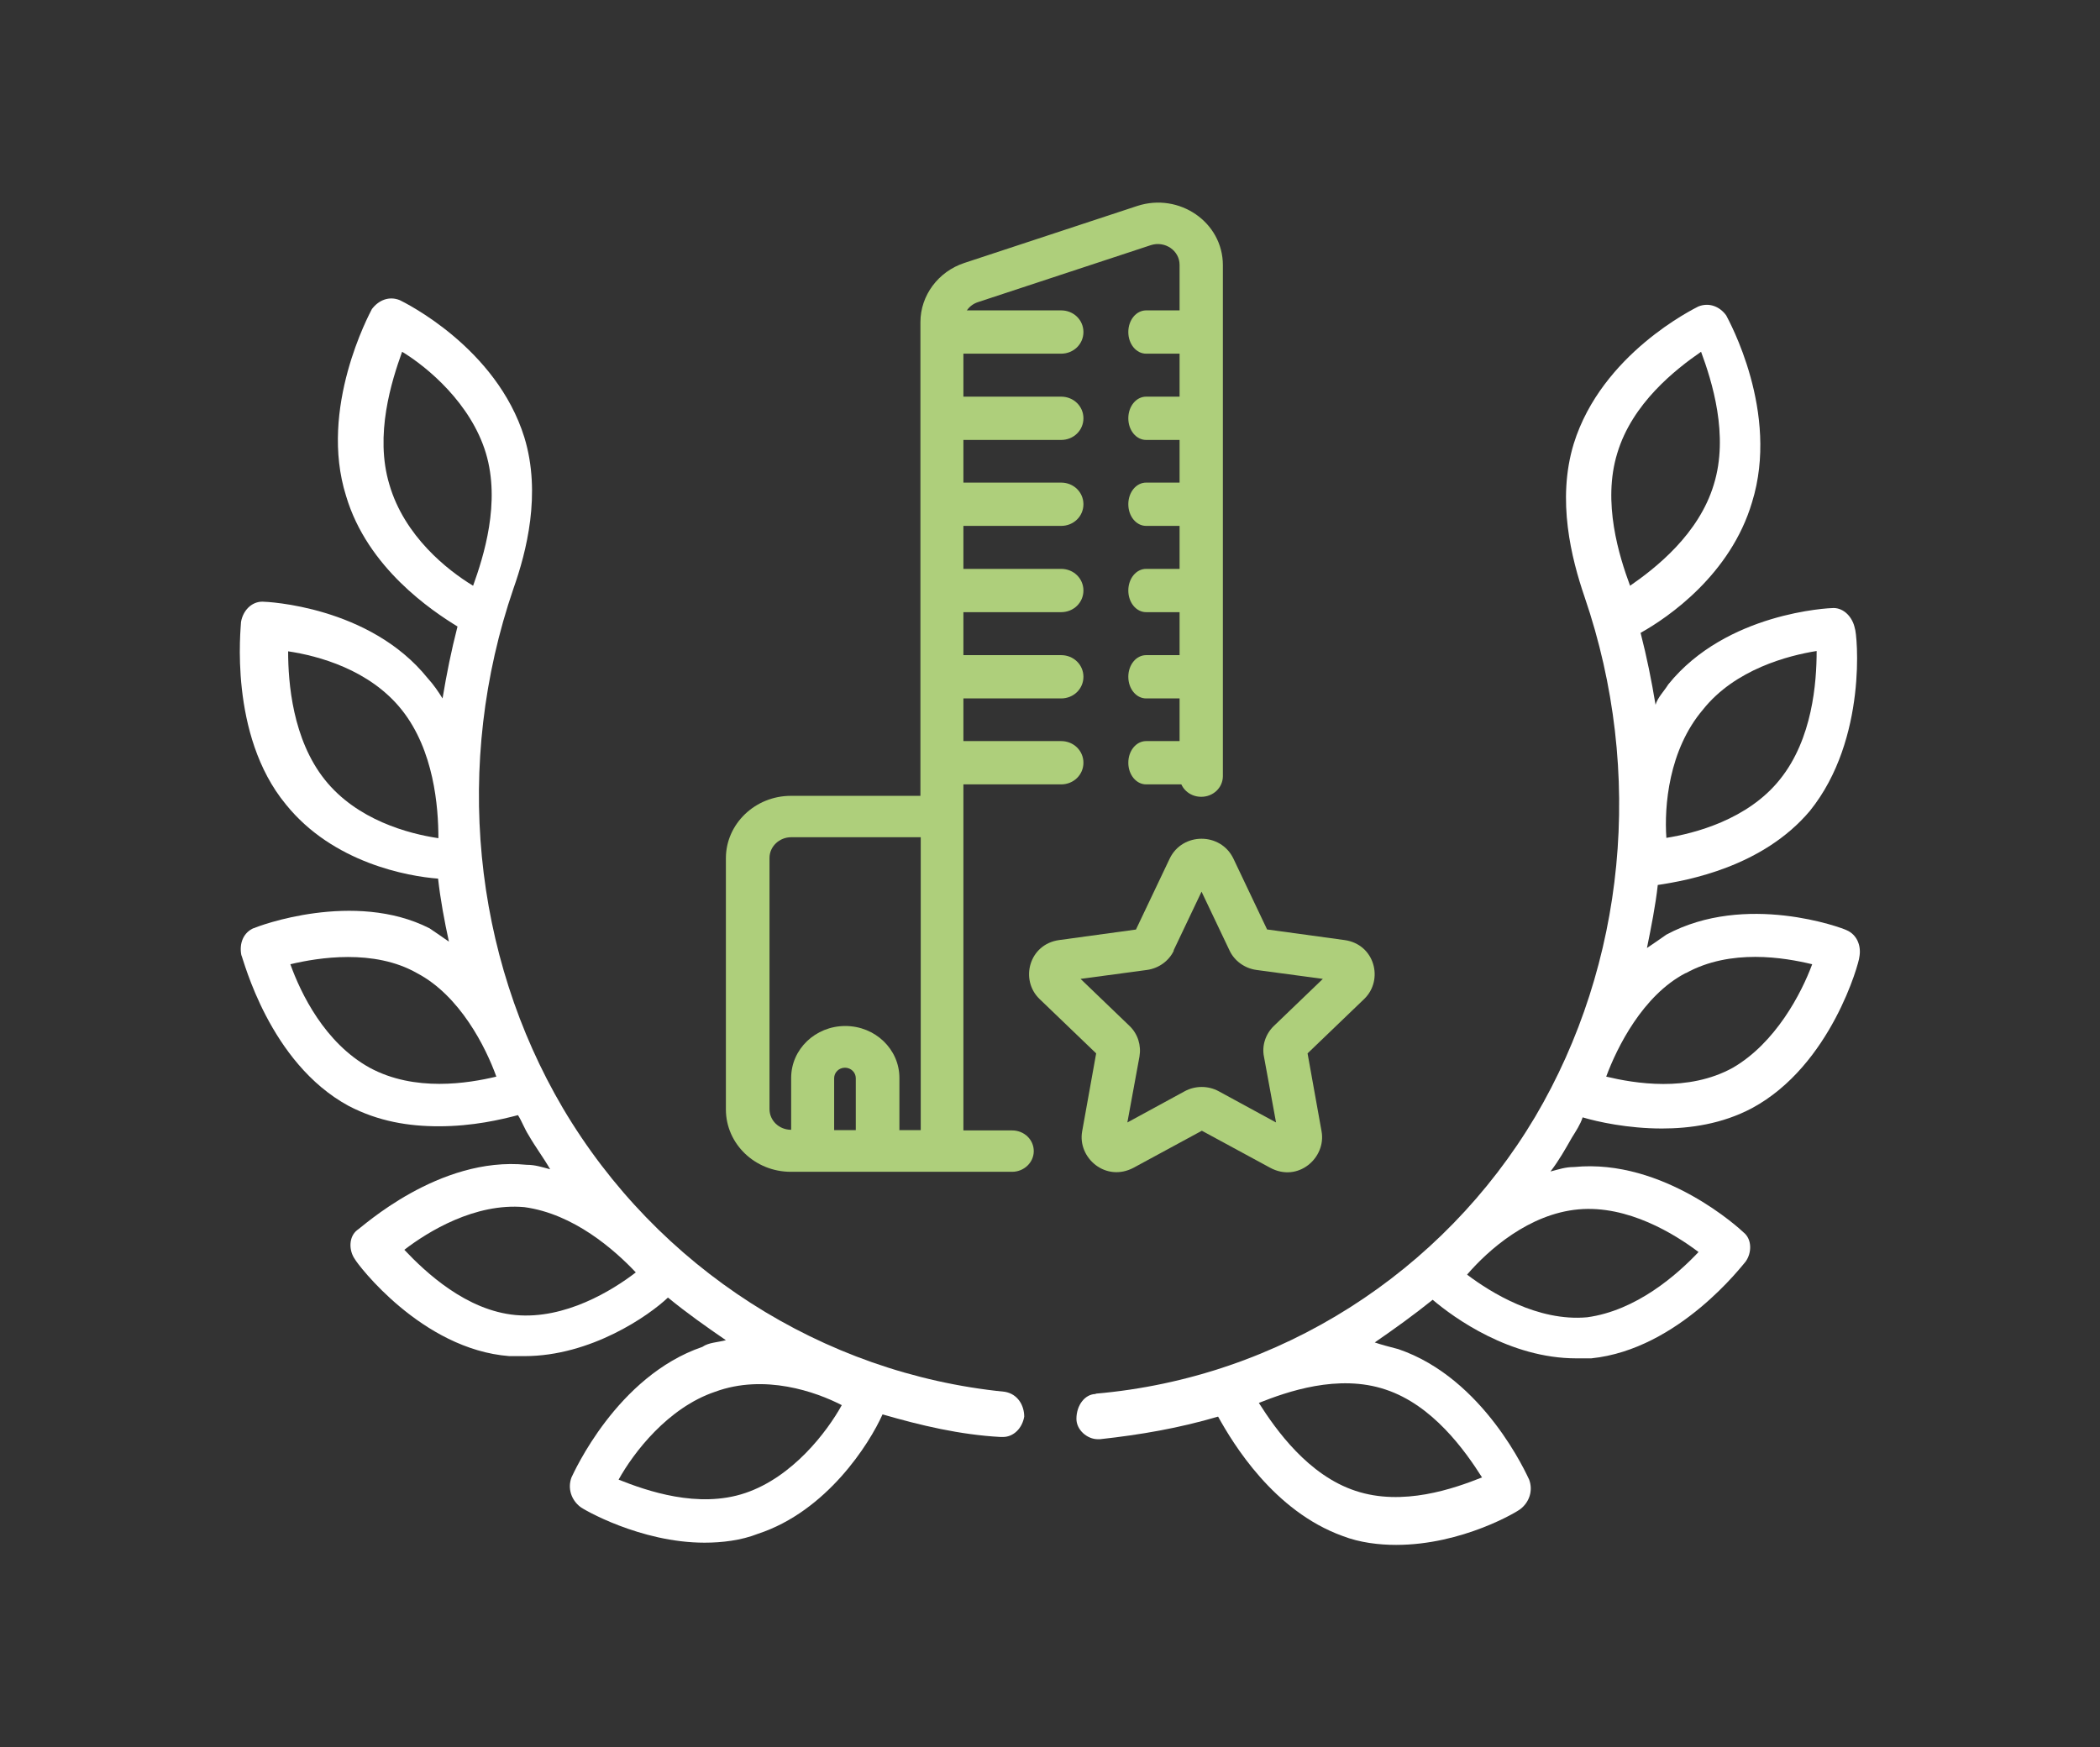
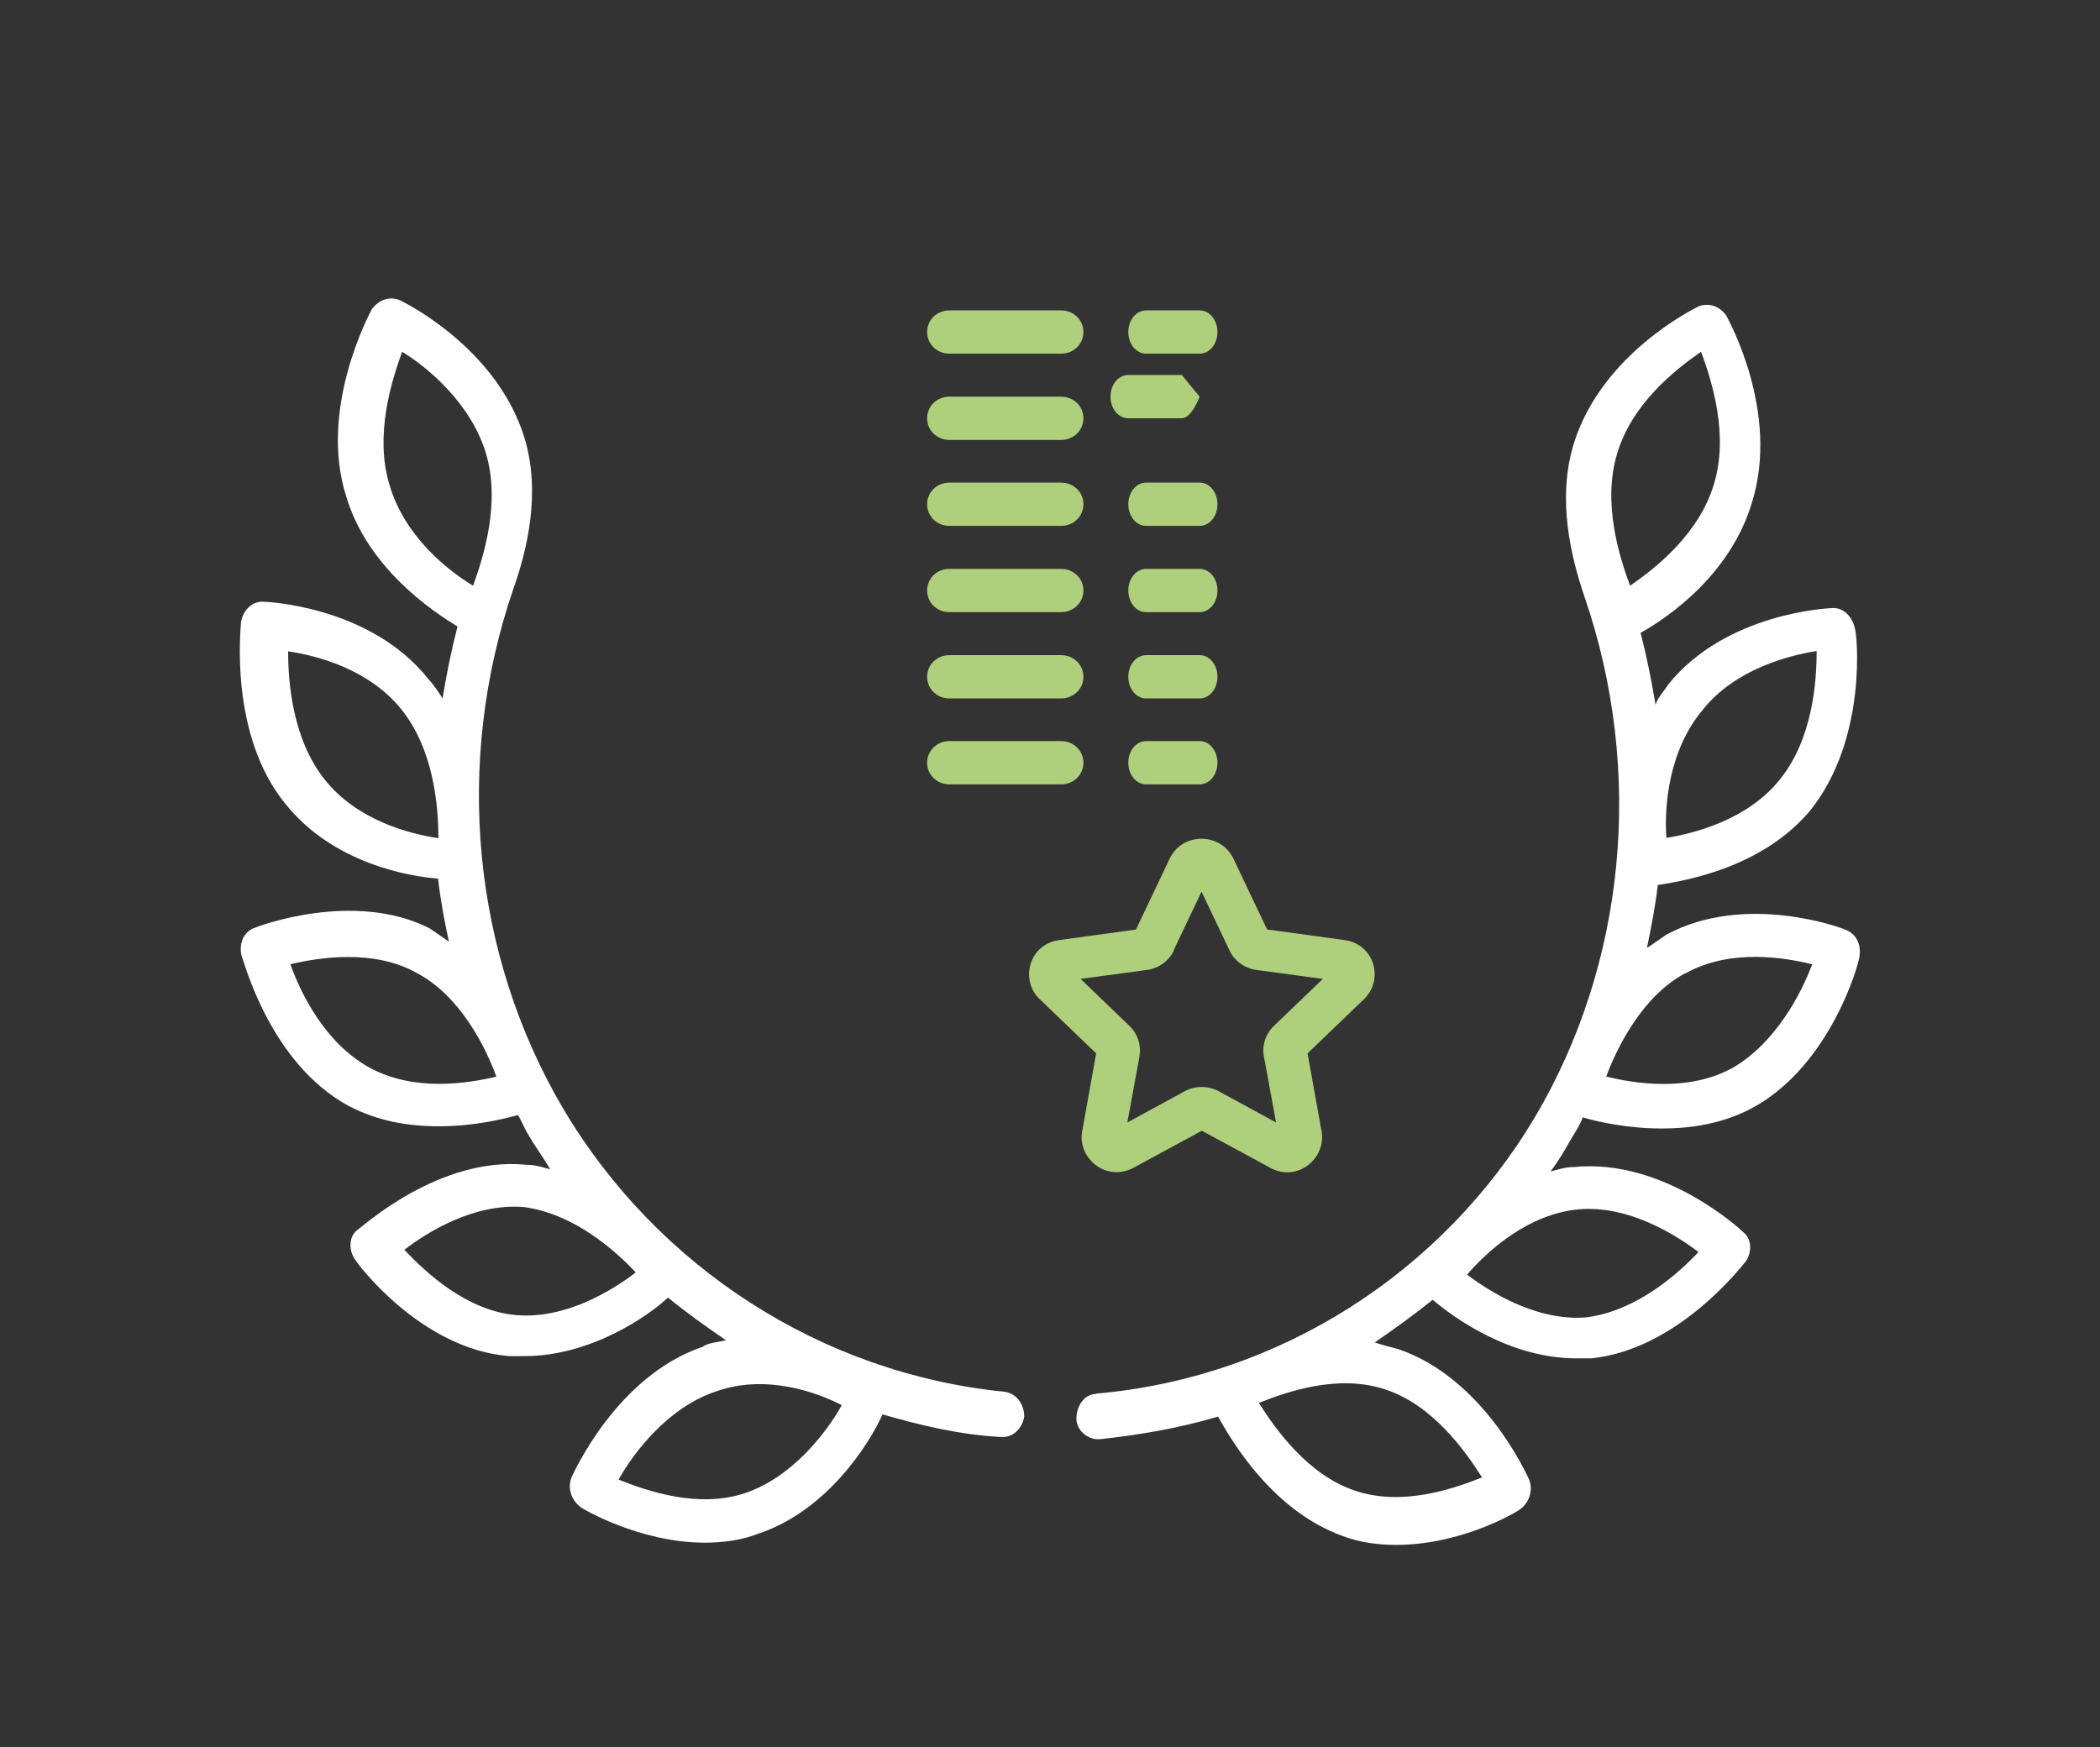
<svg xmlns="http://www.w3.org/2000/svg" id="_Слой_1" data-name="Слой_1" viewBox="0 0 65.96 54.89">
  <rect x="0" y="0" width="65.96" height="54.89" fill="#333333" stroke="none" />
  <defs>
    <style>
      .cls-1 {
        fill-rule: evenodd;
      }

      .cls-1, .cls-2 {
        fill: #aecf7b;
      }

      .cls-3 {
        fill: #fff;
      }
    </style>
  </defs>
  <path class="cls-2" d="M37.68,23.28c.31,0,.56.3.56.68s-.25.68-.56.68h-1.68c-.31,0-.56-.3-.56-.68s.25-.68.56-.68h1.68Z" />
  <path class="cls-2" d="M37.68,20.58c.31,0,.56.3.56.68s-.25.68-.56.68h-1.68c-.31,0-.56-.3-.56-.68s.25-.68.56-.68h1.68Z" />
  <path class="cls-2" d="M37.68,17.87c.31,0,.56.3.56.68s-.25.68-.56.68h-1.68c-.31,0-.56-.3-.56-.68s.25-.68.56-.68h1.68Z" />
  <path class="cls-2" d="M37.68,15.16c.31,0,.56.3.56.68s-.25.68-.56.68h-1.68c-.31,0-.56-.3-.56-.68s.25-.68.56-.68h1.68Z" />
-   <path class="cls-2" d="M37.68,12.46c.31,0,.56.3.56.68s-.25.68-.56.68h-1.68c-.31,0-.56-.3-.56-.68s.25-.68.56-.68h1.68Z" />
+   <path class="cls-2" d="M37.68,12.46s-.25.68-.56.68h-1.68c-.31,0-.56-.3-.56-.68s.25-.68.56-.68h1.68Z" />
  <path class="cls-2" d="M37.68,9.75c.31,0,.56.3.56.68s-.25.68-.56.68h-1.68c-.31,0-.56-.3-.56-.68s.25-.68.56-.68h1.68Z" />
  <g>
    <path class="cls-3" d="M7.98,29.15c-.34.14-.47.49-.4.85.07.14.88,3.39,3.37,4.74.94.49,1.89.64,2.83.64,1.08,0,1.95-.21,2.49-.35.13.21.2.42.34.64.2.35.47.71.67,1.06-.27-.07-.47-.14-.74-.14-2.76-.28-5.19,1.98-5.32,2.05-.27.21-.27.64-.07.92.07.14,2.09,2.83,4.85,3.04h.47c2.09,0,3.91-1.27,4.51-1.84.61.5,1.21.92,1.82,1.34-.27.07-.54.07-.74.21-2.69.92-4.04,3.96-4.11,4.1-.13.35,0,.71.27.92.07.07,1.89,1.13,3.91,1.13.54,0,1.15-.07,1.68-.28,2.16-.71,3.5-2.83,3.91-3.75,1.21.35,2.43.64,3.71.71h.07c.34,0,.61-.28.67-.64,0-.35-.2-.71-.61-.78-5.73-.57-10.91-3.89-13.88-8.91-2.83-4.81-3.44-10.82-1.55-16.33.4-1.13.88-2.97.34-4.74-.88-2.83-3.77-4.24-3.91-4.31-.34-.14-.67,0-.88.28-.07.14-1.68,3.11-.81,5.87.67,2.26,2.7,3.61,3.5,4.1-.2.78-.34,1.48-.47,2.26-.13-.21-.27-.42-.47-.64-1.82-2.26-5.05-2.4-5.19-2.4-.34,0-.61.28-.67.64,0,.14-.4,3.54,1.41,5.73,1.48,1.84,3.84,2.26,4.78,2.33.07.64.2,1.34.34,1.98-.2-.14-.4-.28-.61-.42-2.36-1.2-5.39-.07-5.52,0ZM26.44,44.14c-.47.85-1.55,2.26-3.03,2.76-1.48.5-3.1-.07-3.98-.42.47-.85,1.55-2.26,3.03-2.76,1.55-.57,3.17,0,3.98.42ZM19.97,39.97c-.74.57-2.22,1.48-3.77,1.34-1.55-.14-2.83-1.34-3.5-2.05.74-.57,2.22-1.48,3.77-1.34,1.55.21,2.83,1.34,3.5,2.05ZM10.2,24.49c-1.01-1.27-1.15-3.04-1.15-4.03.94.14,2.56.57,3.57,1.84,1.01,1.27,1.15,3.04,1.15,4.03-.94-.14-2.56-.57-3.57-1.84ZM12.23,15.22c-.47-1.56.07-3.25.4-4.17.81.49,2.16,1.63,2.63,3.18.47,1.56-.07,3.25-.4,4.17-.81-.49-2.16-1.56-2.63-3.18ZM15.59,33.82c-.88.21-2.56.49-3.98-.28-1.41-.78-2.16-2.33-2.49-3.25.88-.21,2.63-.49,3.98.28,1.35.71,2.16,2.33,2.49,3.25Z" />
    <path class="cls-3" d="M34.42,43.79c-.34,0-.61.35-.61.78,0,.35.34.64.67.64h.07c1.28-.14,2.49-.35,3.71-.71.47.85,1.75,2.97,3.91,3.75.54.21,1.15.28,1.68.28,2.09,0,3.84-1.06,3.91-1.13.27-.21.4-.57.27-.92-.07-.14-1.41-3.18-4.11-4.1-.27-.07-.54-.14-.74-.21.61-.42,1.21-.85,1.82-1.34.67.57,2.43,1.84,4.51,1.84h.47c2.76-.28,4.78-2.97,4.85-3.04.2-.28.2-.71-.07-.92-.07-.07-2.49-2.33-5.32-2.05-.27,0-.47.07-.74.14.27-.35.47-.71.67-1.06.13-.21.27-.42.34-.64.47.14,1.42.35,2.49.35.88,0,1.89-.14,2.83-.64,2.49-1.34,3.37-4.6,3.37-4.74.07-.35-.07-.71-.4-.85-.13-.07-3.17-1.2-5.66.14-.2.14-.4.28-.61.42.13-.64.27-1.34.34-1.98.94-.14,3.3-.57,4.78-2.33,1.82-2.26,1.48-5.59,1.41-5.73-.07-.35-.34-.64-.67-.64-.13,0-3.37.14-5.19,2.4-.13.21-.34.42-.4.64-.13-.78-.27-1.48-.47-2.26.88-.49,2.83-1.84,3.5-4.1.88-2.83-.74-5.73-.81-5.87-.2-.28-.54-.42-.88-.28-.13.07-3.03,1.48-3.91,4.31-.54,1.77-.07,3.61.34,4.81,1.89,5.52,1.28,11.53-1.55,16.33-2.9,4.88-8.02,8.2-13.81,8.7ZM43.52,43.65c1.48.49,2.49,1.91,3.03,2.76-.88.35-2.49.92-3.98.42-1.48-.49-2.49-1.91-3.03-2.76.88-.35,2.49-.92,3.98-.42ZM53.49,22.29c1.01-1.27,2.69-1.7,3.57-1.84,0,.99-.13,2.76-1.15,4.03-1.01,1.27-2.69,1.7-3.57,1.84-.07-.99.07-2.76,1.15-4.03ZM50.8,14.23c.47-1.56,1.82-2.62,2.63-3.18.34.92.88,2.62.4,4.17-.47,1.56-1.82,2.62-2.63,3.18-.34-.92-.88-2.62-.4-4.17ZM52.95,30.57c1.41-.78,3.1-.49,3.97-.28-.34.92-1.15,2.47-2.49,3.25-1.41.78-3.1.49-3.98.28.34-.92,1.15-2.55,2.49-3.25ZM49.58,37.99c1.55-.14,3.03.78,3.77,1.34-.67.71-1.95,1.84-3.5,2.05-1.55.14-3.03-.78-3.77-1.34.67-.78,1.95-1.91,3.5-2.05Z" />
-     <path class="cls-1" d="M38.41,8.33c0-1.35-1.37-2.29-2.69-1.86l-5.43,1.79c-.82.27-1.38,1.02-1.38,1.86v14.88h-4.07c-1.12,0-2.04.88-2.04,1.96v7.89c0,1.08.91,1.96,2.04,1.96h6.95c.37,0,.68-.29.68-.65s-.3-.65-.68-.65h-1.53V10.11c0-.28.18-.53.46-.62l5.43-1.79c.44-.14.9.17.9.62v16.06c0,.36.3.65.68.65s.68-.29.68-.65V8.33ZM28.24,35.5h.68v-9.2h-4.07c-.37,0-.68.29-.68.65v7.89c0,.36.3.65.68.65v-1.63c0-.9.76-1.63,1.7-1.63s1.7.73,1.7,1.63v1.63ZM26.88,35.5v-1.63c0-.18-.15-.33-.34-.33s-.34.15-.34.33v1.63h.68Z" />
    <path class="cls-2" d="M33.33,23.28c.39,0,.7.3.7.68s-.31.68-.7.68h-3.51c-.39,0-.7-.3-.7-.68s.31-.68.7-.68h3.51Z" />
    <path class="cls-2" d="M33.33,20.58c.39,0,.7.3.7.68s-.31.68-.7.68h-3.51c-.39,0-.7-.3-.7-.68s.31-.68.7-.68h3.51Z" />
    <path class="cls-2" d="M33.33,17.87c.39,0,.7.3.7.68s-.31.68-.7.68h-3.51c-.39,0-.7-.3-.7-.68s.31-.68.7-.68h3.51Z" />
    <path class="cls-2" d="M33.33,15.16c.39,0,.7.3.7.68s-.31.68-.7.68h-3.51c-.39,0-.7-.3-.7-.68s.31-.68.7-.68h3.51Z" />
    <path class="cls-2" d="M33.33,12.46c.39,0,.7.3.7.68s-.31.68-.7.68h-3.51c-.39,0-.7-.3-.7-.68s.31-.68.7-.68h3.51Z" />
    <path class="cls-2" d="M33.33,9.75c.39,0,.7.3.7.68s-.31.68-.7.68h-3.51c-.39,0-.7-.3-.7-.68s.31-.68.7-.68h3.51Z" />
    <path class="cls-1" d="M39.8,29.2l-1.06-2.23c-.4-.83-1.6-.83-2,0l-1.06,2.23-2.41.33c-.95.13-1.24,1.25-.62,1.85l1.78,1.71-.44,2.45c-.15.83.74,1.61,1.62,1.14l2.14-1.16,2.14,1.16c.88.48,1.77-.31,1.62-1.14l-.44-2.45,1.78-1.71c.62-.6.33-1.72-.62-1.85l-2.41-.33ZM36.86,29.86l.88-1.85.88,1.85c.15.32.47.56.85.61l2.08.28-1.54,1.48c-.26.25-.38.62-.31.96l.38,2.07-1.8-.98c-.33-.18-.74-.18-1.07,0l-1.8.98.38-2.07c.06-.35-.05-.71-.31-.96l-1.54-1.48,2.08-.28c.38-.05.7-.29.85-.61Z" />
  </g>
</svg>